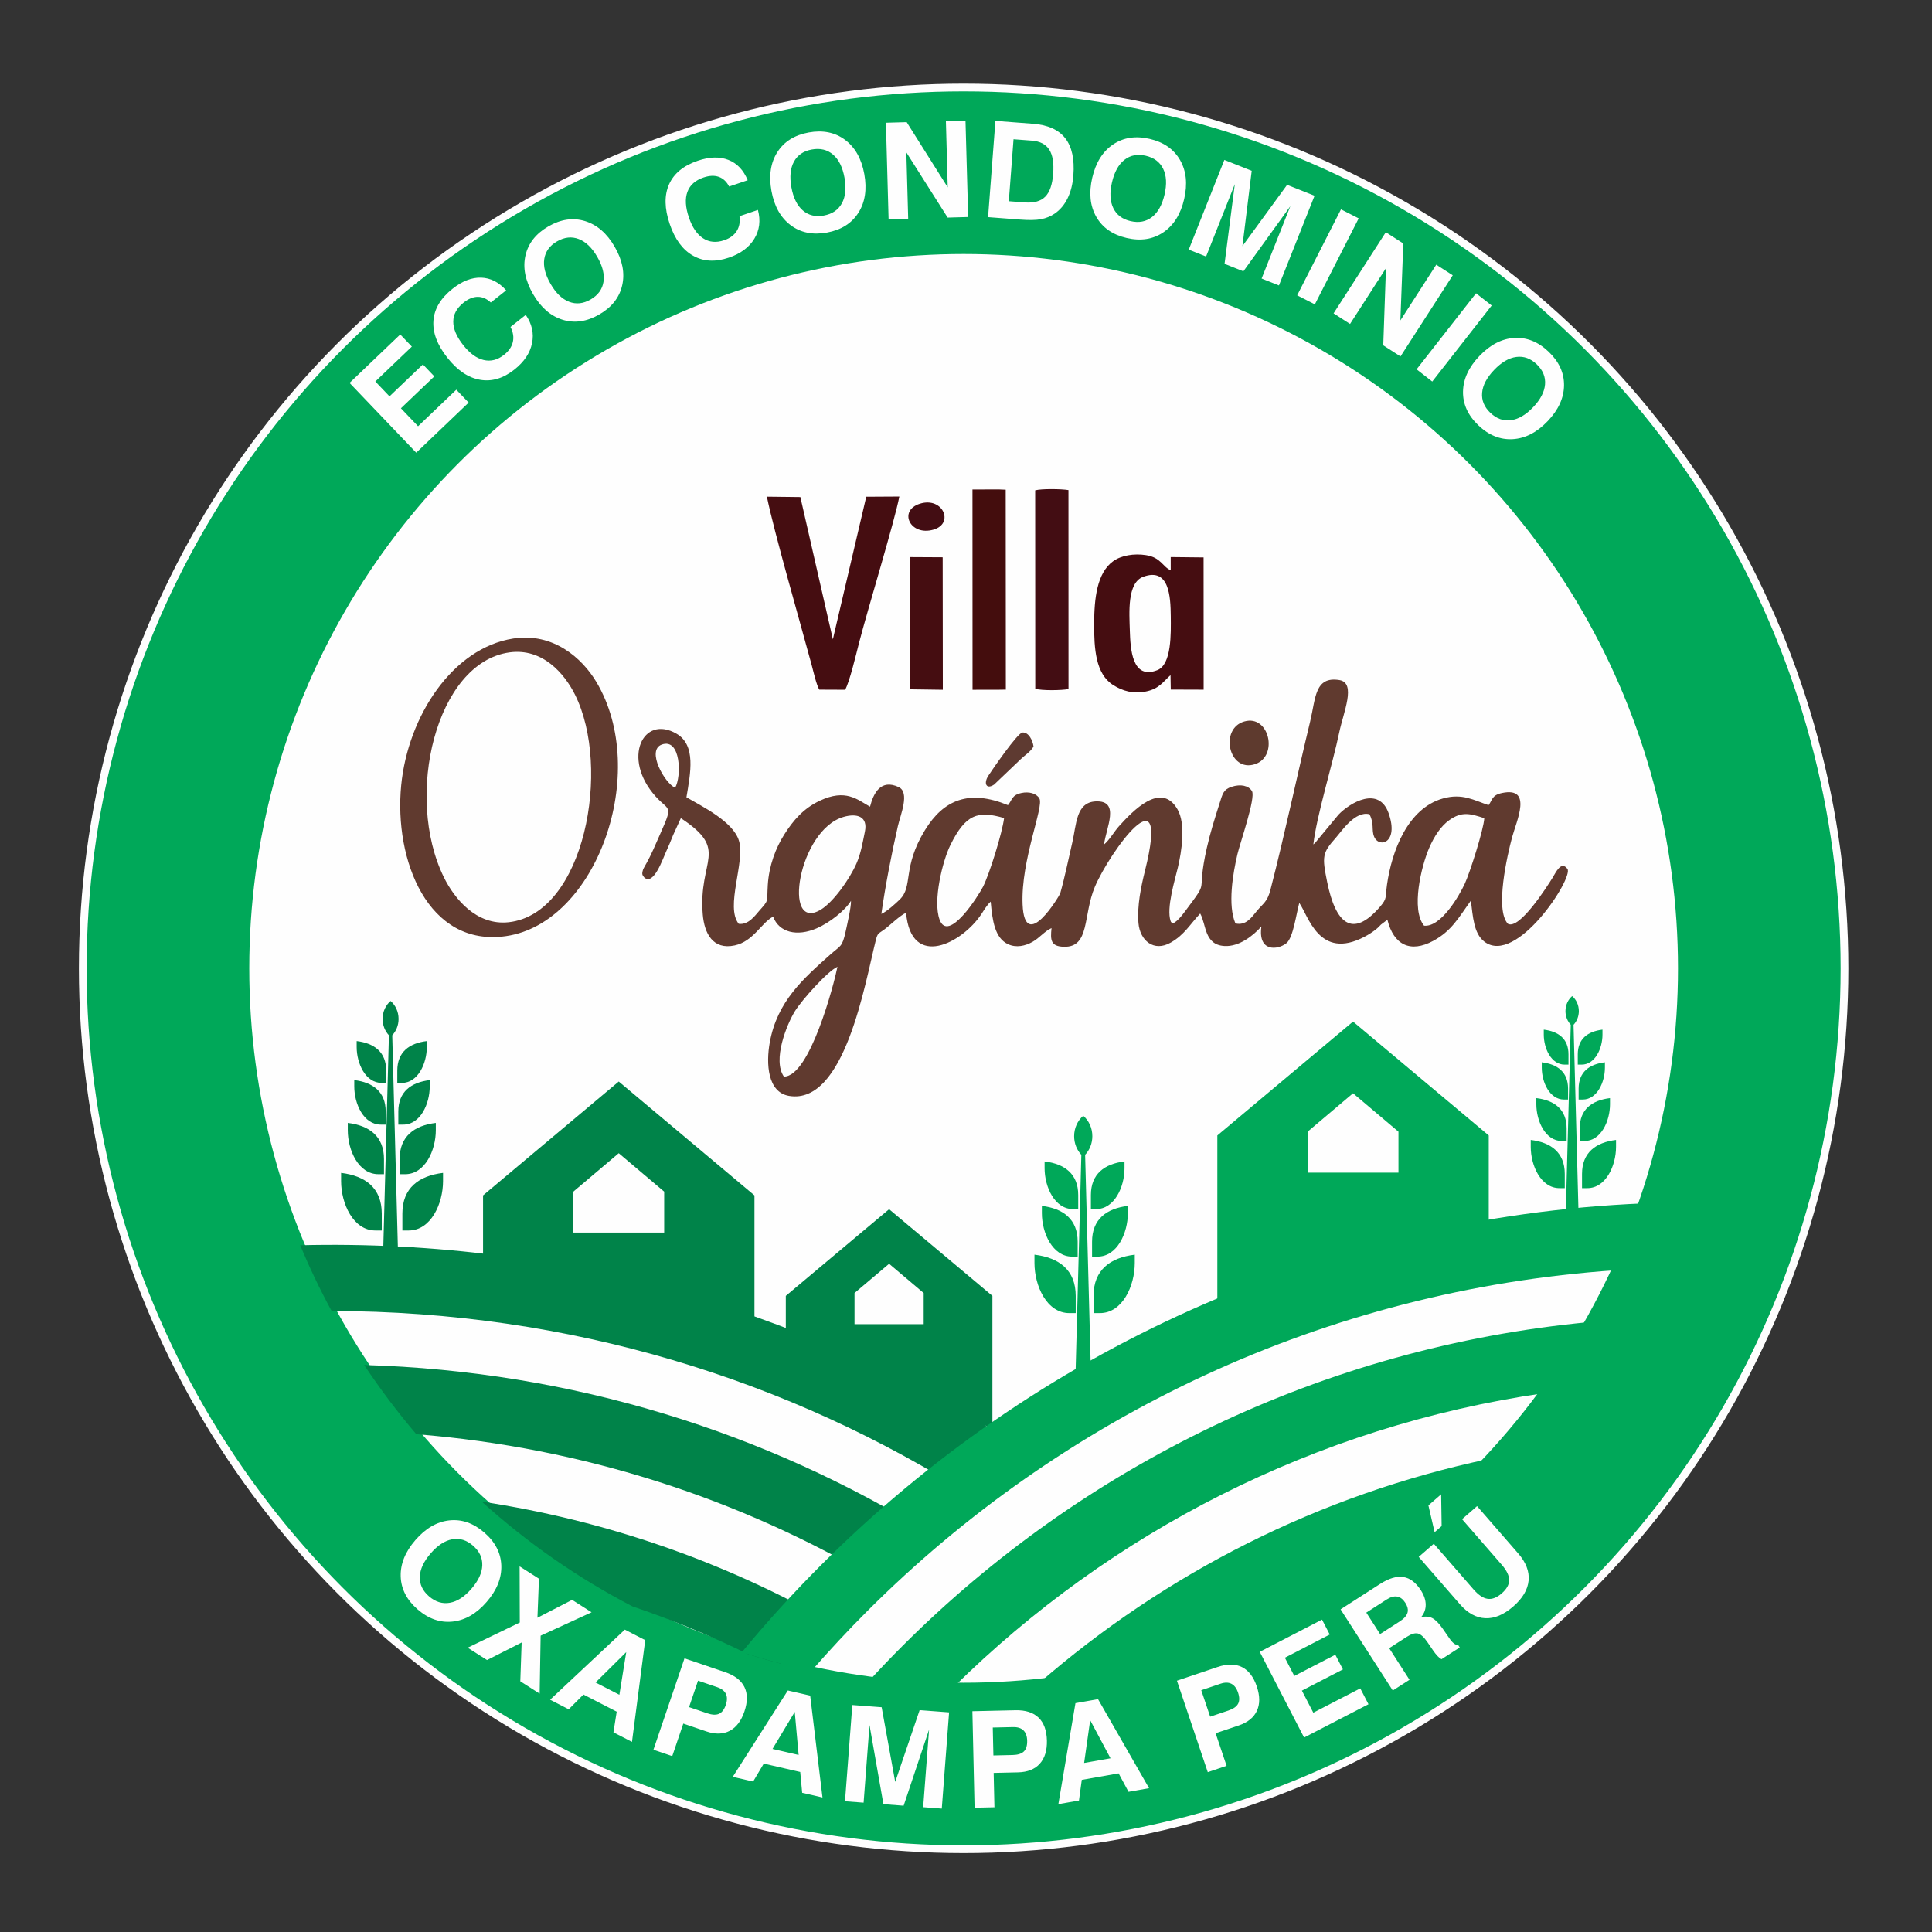
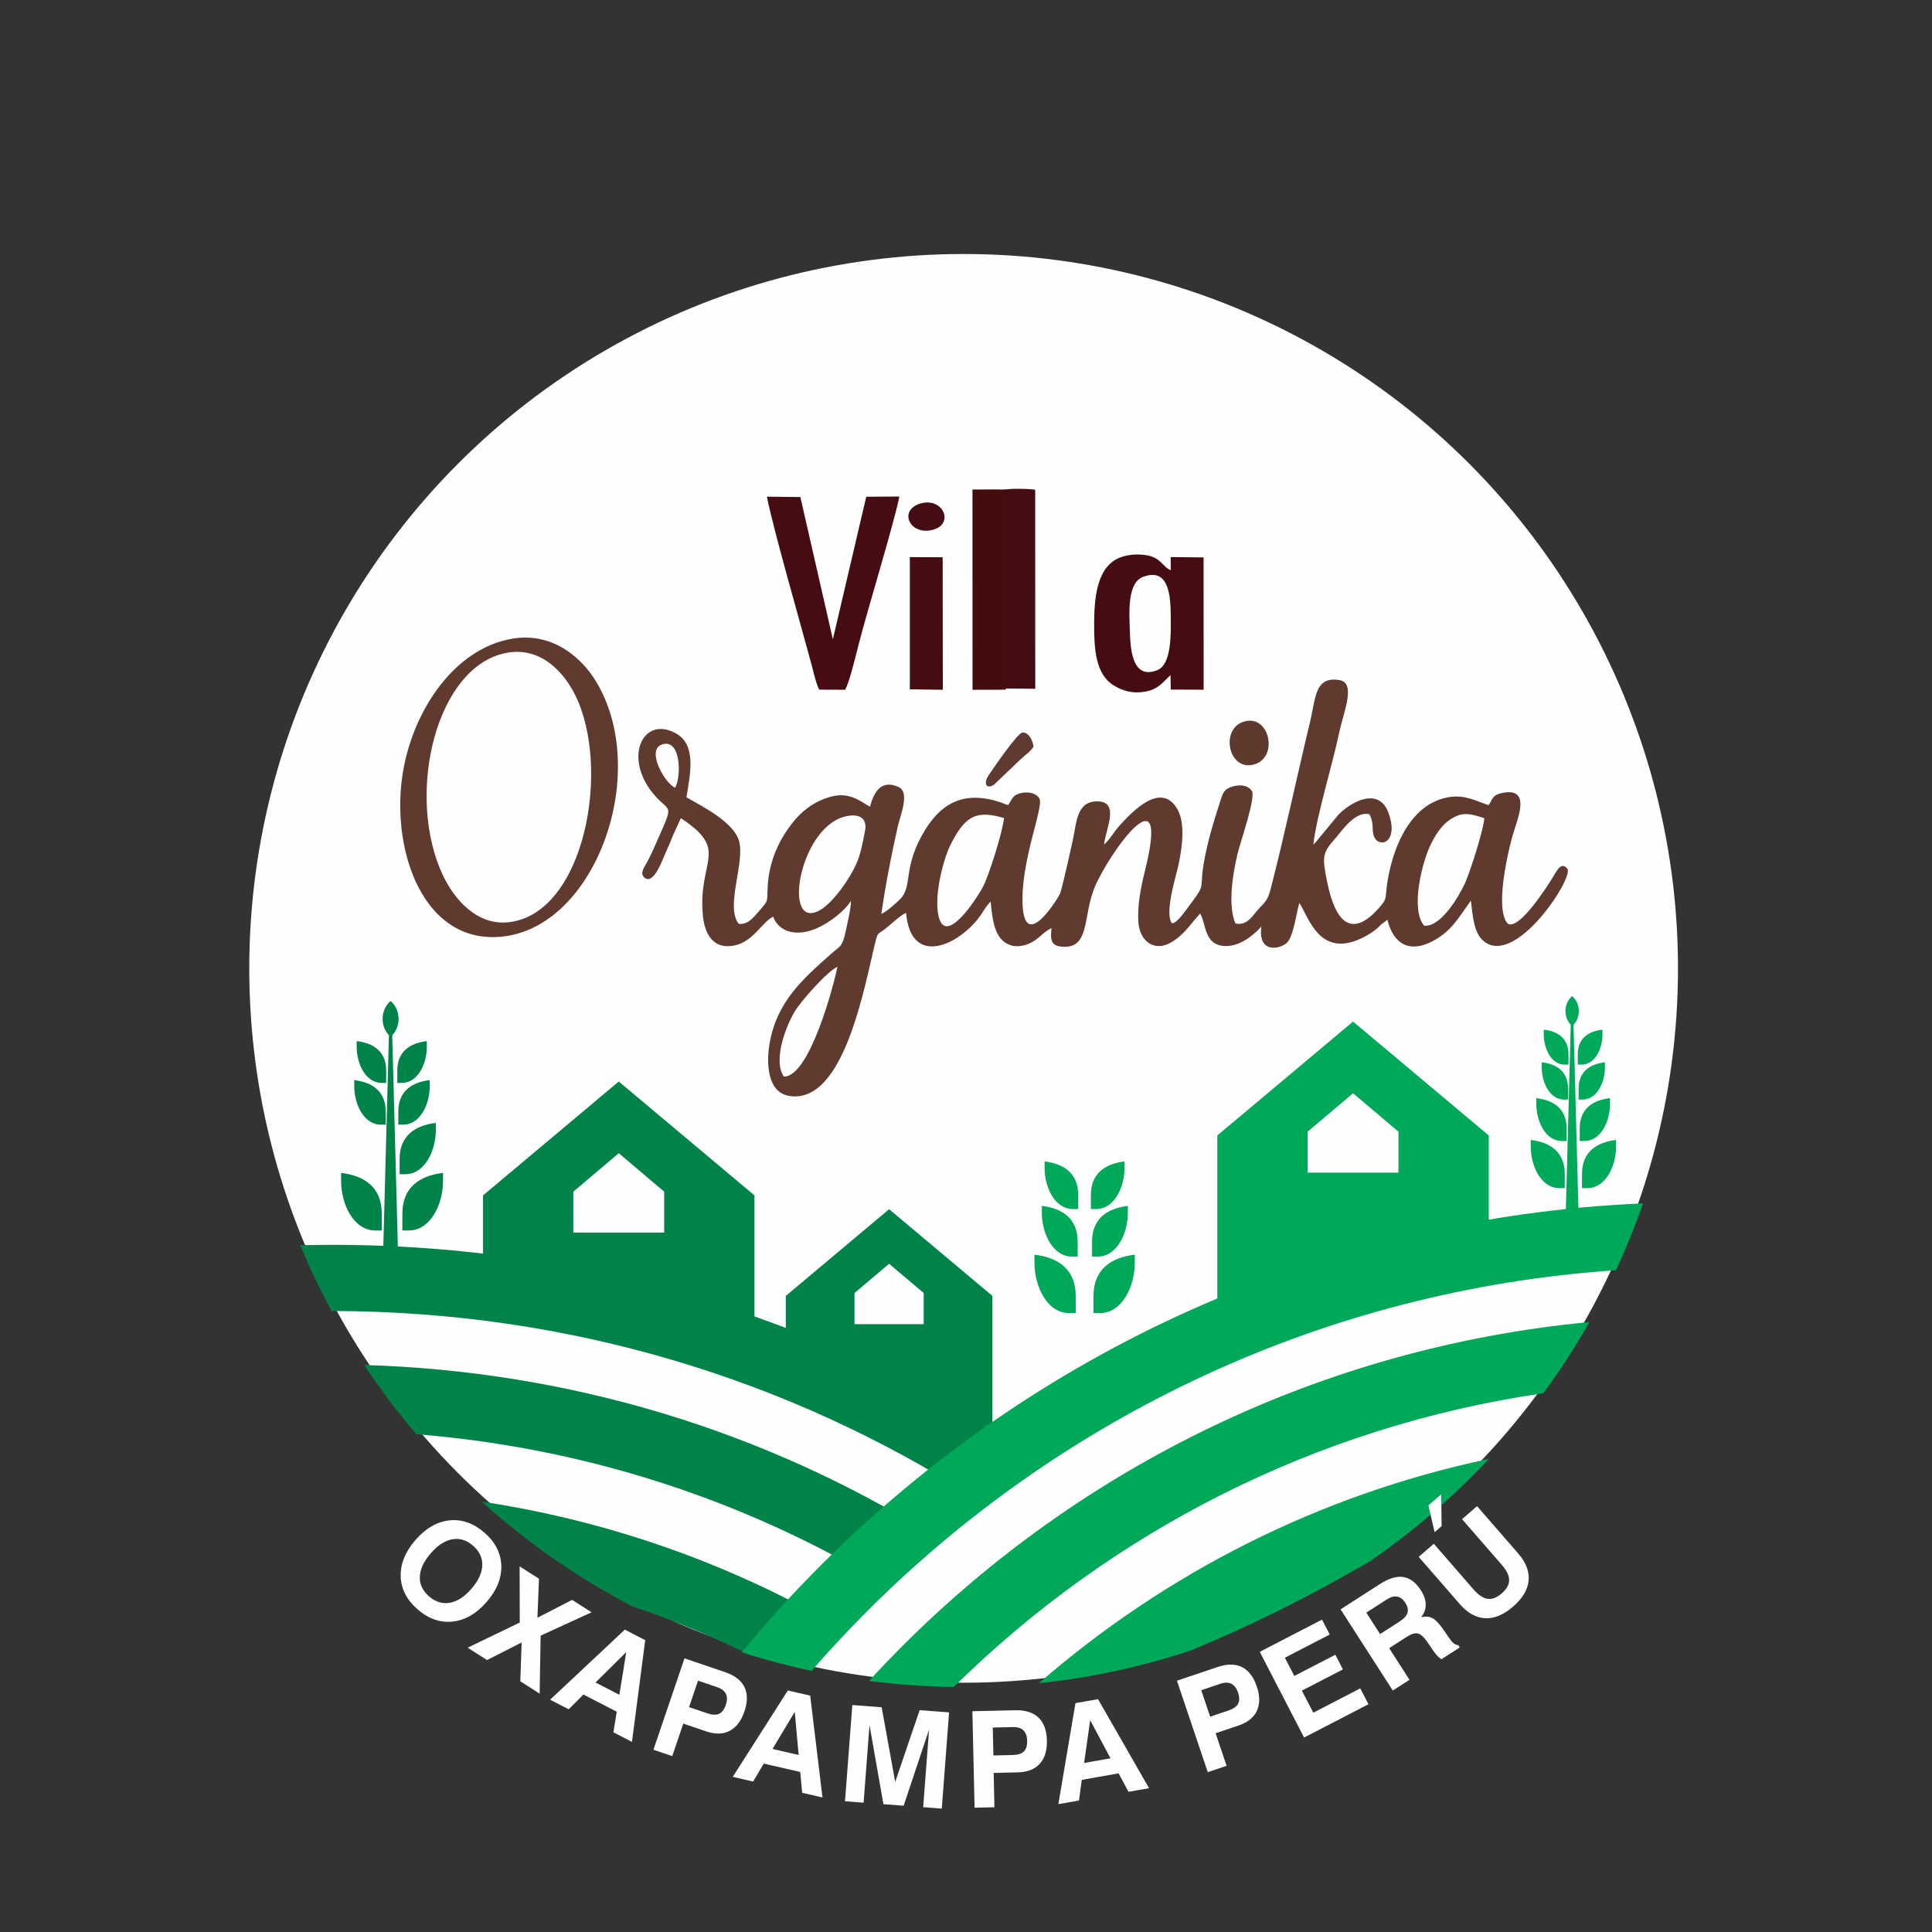
<svg xmlns="http://www.w3.org/2000/svg" xml:space="preserve" width="100%" height="100%" fill-rule="evenodd" clip-rule="evenodd" viewBox="0 0 500 500">
  <rect x="0" y="0" width="500" height="500" fill="#333333" stroke="none" />
  <g id="Capa_x0020_1">
    <g id="_1988325344032">
-       <circle fill="#00A859" fill-rule="nonzero" stroke="#FEFEFE" stroke-width="2" stroke-miterlimit="22.926" cx="249.387" cy="250.613" r="227.963" />
      <circle fill="#FEFEFE" cx="249.387" cy="250.612" r="184.876" />
      <path fill="#603A2F" d="M202.868 278.619c-2.974,-4.264 0.717,-13.463 2.853,-16.919 1.802,-2.917 8.478,-10.393 11.017,-11.501 -0.886,4.406 -7.152,28.509 -13.87,28.42zm15.477 -67.21c3.454,-0.984 6.301,-0.112 5.493,3.8 -0.611,2.963 -1.04,5.659 -2.174,8.24 -1.881,4.285 -6.092,10.061 -9.212,11.952 -10.103,6.124 -5.857,-20.642 5.893,-23.992zm41.511 0.302c-0.454,3.798 -3.787,14.492 -5.44,17.754 -1.15,2.27 -8.987,14.718 -11.249,8.545 -1.8,-4.915 0.795,-15.246 2.768,-19.264 3.977,-8.095 7.166,-8.996 13.921,-7.035zm108.689 27.855c-3.443,-4.201 -0.7,-15.434 1.321,-20.114 1.334,-3.089 3.057,-5.644 5.135,-7.144 3.29,-2.374 5.429,-1.769 9.131,-0.56 -0.175,3.017 -3.742,14.114 -5.029,16.911 -1.502,3.266 -6.208,11.355 -10.558,10.907zm-193.829 -35.693c-2.717,-1.198 -7.486,-9.693 -3.471,-11.172 4.988,-1.836 5.165,8.325 3.471,11.172zm145.008 35.102c-2.027,-4.719 -0.678,-12.827 0.528,-17.926 0.708,-2.993 4.751,-14.544 3.76,-16.297 -0.865,-1.446 -2.945,-1.891 -5.269,-1.128 -2.157,0.708 -2.338,1.828 -3.11,4.25 -1.236,3.883 -2.391,7.495 -3.303,11.538 -2.908,12.894 1.02,7.516 -5.572,16.352 -0.578,0.776 -2.551,3.428 -3.492,3.139 -0.067,-0.08 -0.144,-0.317 -0.165,-0.265 -0.02,0.053 -0.124,-0.201 -0.15,-0.274 -1.15,-3.361 1.144,-10.728 1.871,-13.824 0.978,-4.163 2.12,-11.255 -0.089,-15.085 -4.243,-7.357 -11.593,0.459 -15.12,4.345 -1.246,1.373 -2.417,3.522 -3.89,4.759 0.5,-4.259 4.335,-11.499 -2.207,-11.154 -5.082,0.267 -4.926,6.013 -6.006,10.627 -1.01,4.309 -1.93,8.951 -3.137,13.197 -0.131,0.463 -9.193,15.723 -9.728,2.839 -0.479,-11.523 5.599,-25.301 4.34,-27.441 -0.781,-1.328 -2.73,-1.814 -4.628,-1.405 -2.58,0.555 -2.35,1.785 -3.502,3.147 -10.054,-4.122 -16.647,-1.41 -21.465,6.451 -5.961,9.724 -3.009,14.526 -6.53,17.971 -1.047,1.024 -3.32,3.108 -4.765,3.732 0.969,-6.953 2.694,-15.855 4.284,-22.771 0.668,-2.905 3.156,-8.689 0.18,-10.066 -4.605,-2.132 -6.494,1.537 -7.397,5.085 -3.286,-1.827 -6.26,-4.717 -13.011,-1.539 -4.227,1.989 -6.853,5.08 -9.154,8.688 -2.243,3.516 -3.984,8.115 -4.295,13.121 -0.288,4.628 0.379,3.73 -2.238,6.703 -1.057,1.201 -2.746,3.661 -5.278,3.341 -3.58,-4.398 1.747,-16.063 0.04,-21.553 -1.533,-4.932 -9.512,-8.831 -13.576,-11.196 1.047,-6.29 2.542,-13.482 -2.564,-16.45 -8.691,-5.051 -14.208,6.414 -5.444,16.197 4.074,4.547 4.923,1.279 -0.571,13.779 -0.548,1.247 -1.166,2.436 -1.737,3.483 -0.143,0.263 -0.817,1.414 -0.902,1.682 -0.393,1.249 -0.219,1.425 0.352,2.111 2.421,2.026 4.736,-4.864 5.551,-6.62 0.757,-1.629 1.233,-2.825 1.881,-4.435l1.985 -4.344c12.728,8.383 4.475,10.576 5.672,24.911 0.408,4.891 2.604,9.239 8.268,8.023 4.833,-1.038 6.877,-5.824 9.935,-7.449 1.56,4.129 6.194,5.224 11.3,3.017 3.336,-1.442 7.329,-4.595 8.858,-7.111 0.06,1.654 -0.965,6.005 -1.373,7.9 -0.895,4.161 -1.367,3.678 -3.827,5.87 -7.209,6.423 -13.88,12.239 -15.809,22.828 -1.003,5.506 -0.607,12.949 4.975,13.885 14.421,2.419 19.658,-29.186 22.467,-40.329 0.478,-1.9 0.698,-1.632 2.127,-2.686 1.677,-1.237 4.004,-3.601 5.697,-4.375 1.293,14.793 14.57,7.858 19.534,0.281 0.689,-1.053 1.461,-2.372 2.364,-3.166 0.427,4.897 1.067,9.458 4.522,11.034 2.107,0.96 4.412,0.448 6.305,-0.62 1.819,-1.026 3.12,-2.769 4.918,-3.566 -0.318,3.045 -0.261,4.746 3.192,4.837 6.814,0.18 4.886,-8.129 8.042,-15.564 3.765,-8.869 19.627,-30.932 12.956,-4.134 -1.005,4.04 -2.074,9.087 -1.692,13.57 0.383,4.49 3.954,7.583 8.393,5.021 3.535,-2.039 4.842,-4.582 7.583,-7.499 1.613,2.848 1,8.128 6.319,8.411 3.711,0.197 7.29,-2.562 9.526,-5.058 -0.943,6.694 4.229,6.104 6.463,4.337 1.761,-1.392 2.547,-7.577 3.335,-10.429 2.333,3.223 5.109,14.966 16.896,8.746 1.043,-0.55 2.023,-1.171 2.927,-1.892 0.699,-0.557 0.584,-0.536 1.32,-1.249l1.661 -1.253c1.632,6.558 5.967,8.644 11.854,5.467 4.773,-2.576 6.544,-5.956 9.746,-10.419 0.538,4.095 0.713,8.487 3.485,10.615 8.296,6.369 23.144,-16.588 21.513,-18.815 -1.623,-2.213 -2.974,0.855 -3.877,2.316 -1.32,2.135 -8.563,13.554 -11.543,11.878 -3.403,-3.647 -0.13,-17.812 1.077,-22.326 1.141,-4.268 5.416,-13.183 -2.566,-11.525 -2.702,0.562 -2.482,1.804 -3.507,3.149 -3.827,-1.265 -6.781,-3.152 -11.83,-1.721 -9.151,2.595 -13.23,13.7 -14.449,22.271 -0.472,3.314 0.102,3.516 -1.759,5.689 -7.326,8.552 -11.6,4.118 -13.725,-6.316 -1.366,-6.71 -1.262,-7.544 2.242,-11.489 1.464,-1.647 4.971,-7.027 8.697,-6.073 1.316,2.488 0.464,3.996 1.207,5.795 1.259,3.046 6.454,1.663 3.769,-6.025 -2.509,-7.187 -9.984,-2.811 -12.98,0.322l-5.55 6.695c-0.556,0.693 -0.316,0.464 -0.966,1.018 0.818,-7.359 5.014,-20.856 6.715,-29.061 1.057,-5.094 4.467,-12.755 0.025,-13.477 -6.419,-1.044 -6.122,4.721 -7.564,10.7 -3.539,14.679 -6.545,29.117 -10.293,43.621 -0.8,3.096 -1.813,3.41 -3.491,5.418 -1.272,1.522 -2.769,3.91 -5.561,3.238z" />
      <path fill="#603A2F" d="M131.844 168.839c8.606,-1.188 14.27,5.548 16.96,10.928 9.474,18.948 2.499,56.723 -17.139,58.904 -8.473,0.941 -14.164,-6.29 -16.782,-11.618 -10.338,-21.028 -2.018,-55.592 16.961,-58.214zm0.997 -3.59c-15.714,2.439 -27.261,20.102 -29.01,37.978 -1.896,19.378 6.95,41.992 27.178,39.03 23.463,-3.436 37.289,-42.441 23.318,-65.785 -3.684,-6.155 -11.153,-12.826 -21.486,-11.223z" />
      <path fill="#450D11" d="M212.032 178.48l6.683 0.03c1.15,-1.974 2.854,-9.211 3.601,-12.12 2.216,-8.621 9.238,-31.578 10.433,-37.886l-8.562 0.05 -8.642 36.899 -8.41 -36.815 -8.665 -0.101c1.937,9.428 8.404,31.771 11.594,43.581 0.388,1.435 1.234,5.197 1.968,6.362z" />
      <path fill="#450D11" d="M295.867 149.271c6.755,-2.488 7.076,5.19 7.125,10.174 0.045,4.475 0.256,12.52 -3.482,13.993 -6.552,2.58 -6.97,-5.497 -7.111,-10.273 -0.135,-4.548 -0.742,-12.343 3.468,-13.894zm7.061 25.459l0.065 3.731 8.508 0.03 -0.015 -34.231 -8.507 -0.094 0.005 3.42c-2.138,-0.905 -2.501,-3.319 -6.42,-3.922 -3.084,-0.475 -6.396,0.059 -8.501,1.59 -4.186,3.043 -4.87,9.658 -4.899,16.048 -0.03,6.556 0.355,13.122 4.939,15.999 2.462,1.545 5.137,2.306 8.413,1.666 3.459,-0.676 4.484,-2.526 6.412,-4.237z" />
-       <path fill="#430D13" d="M267.924 178.251c1.616,0.512 6.845,0.435 8.603,0.081l-0.013 -51.497c-1.785,-0.308 -6.916,-0.386 -8.611,0.063l0.021 51.353z" />
+       <path fill="#430D13" d="M267.924 178.251l-0.013 -51.497c-1.785,-0.308 -6.916,-0.386 -8.611,0.063l0.021 51.353z" />
      <polygon fill="#440D0D" points="251.692,178.521 253.987,178.502 258.072,178.509 260.309,178.474 260.276,126.739 258.443,126.662 253.988,126.676 251.674,126.686 " />
      <polygon fill="#450D11" points="235.465,146.821 235.466,175.411 235.463,178.392 244.001,178.515 243.963,144.221 235.464,144.176 " />
      <path fill="#5E3A2E" d="M322.028 186.716c-6.525,1.862 -4.02,13.329 2.801,11.043 6.082,-2.04 3.675,-12.892 -2.801,-11.043z" />
      <path fill="#5E3A31" d="M267.48 193.211c-0.234,-1.672 -1.298,-3.773 -2.88,-3.635 -1.298,0.114 -7.997,9.902 -8.832,11.204 -1.269,1.975 -0.511,3.638 1.51,2.268l6.864 -6.552c1.186,-1.148 2.488,-1.869 3.338,-3.285z" />
      <path fill="#430D13" d="M238.06 130.362c-5.706,1.812 -2.471,8.484 3.56,6.694 5.427,-1.61 2.357,-8.574 -3.56,-6.694z" />
      <path fill="#008349" d="M101.083 259.054c1.259,1.079 2.067,2.757 2.067,4.64 0,1.659 -0.627,3.158 -1.637,4.23l1.566 59.012 -3.992 0 1.566 -59.012c-1.01,-1.072 -1.637,-2.571 -1.637,-4.23 0,-1.883 0.809,-3.561 2.067,-4.64z" />
      <path fill="#008349" d="M110.46 269.43l0 1.547c0,4.222 -2.27,9.274 -6.45,9.274l-1.188 0 0 -3.183c0,-4.801 3.081,-7.086 7.638,-7.638z" />
      <path fill="#008349" d="M92.307 269.43l0 1.547c0,4.222 2.271,9.274 6.45,9.274l1.188 0 0 -3.183c0,-4.801 -3.08,-7.086 -7.638,-7.638z" />
      <path fill="#008349" d="M91.686 279.53l0 1.647c0,4.494 2.417,9.872 6.866,9.872l1.265 0 0 -3.388c0,-5.111 -3.279,-7.543 -8.131,-8.131z" />
      <path fill="#008349" d="M111.216 279.53l0 1.647c0,4.494 -2.417,9.872 -6.866,9.872l-1.264 0 0 -3.388c0,-5.111 3.279,-7.543 8.13,-8.131z" />
-       <path fill="#008349" d="M90.007 290.607l0 1.897c0,5.178 2.784,11.375 7.91,11.375l1.458 0 0 -3.904c0,-5.889 -3.779,-8.691 -9.368,-9.368z" />
      <path fill="#008349" d="M112.789 290.607l0 1.897c0,5.178 -2.785,11.375 -7.911,11.375l-1.457 0 0 -3.904c0,-5.889 3.779,-8.691 9.368,-9.368z" />
      <path fill="#008349" d="M114.657 303.543l0 2.131c0,5.815 -3.128,12.774 -8.885,12.774l-1.636 0 0 -4.384c0,-6.613 4.243,-9.761 10.521,-10.521z" />
      <path fill="#008349" d="M88.279 303.543l0 2.131c0,5.815 3.128,12.774 8.885,12.774l1.636 0 0 -4.384c0,-6.613 -4.243,-9.761 -10.521,-10.521z" />
      <path fill="#008349" d="M148.375 308.395l11.757 -9.945 11.758 9.945 0 10.592 -23.515 0 0 -10.592zm-23.363 0.972l35.12 -29.47 35.12 29.47 0 44.74 -70.24 -22.369 0 -22.371z" />
      <path fill="#008349" d="M203.367 335.374l26.733 -22.432 26.732 22.432 0 34.055 -53.465 -13.8 0 -20.255zm17.783 -0.74l8.95 -7.57 8.949 7.57 0 8.062 -17.899 0 0 -8.062z" />
      <path fill="#008349" d="M201.92 430.507c-2.769,-0.729 -5.514,-1.514 -8.231,-2.366 -9.662,-4.77 -19.691,-8.923 -30.033,-12.415 -14.159,-7.369 -27.257,-16.499 -38.99,-27.109 32.348,4.892 62.707,15.592 89.977,31.034l-12.723 10.856zm-94.183 -59.337c-4.843,-5.686 -9.347,-11.668 -13.49,-17.911 53.915,1.589 104.06,17.389 146.804,43.862l-13.884 11.845c-35.405,-20.982 -75.959,-34.306 -119.43,-37.796zm-21.909 -31.881c-2.994,-5.51 -5.71,-11.192 -8.145,-17.021 69.888,-1.727 134.731,18.169 188.279,53.598l-13.751 11.733c-47.885,-30.604 -104.947,-48.269 -166.383,-48.31z" />
-       <path fill="#00A859" fill-rule="nonzero" d="M280.34 288.757c1.433,1.23 2.355,3.141 2.355,5.287 0,1.891 -0.715,3.599 -1.866,4.82l1.784 67.233 -4.547 0 1.784 -67.234c-1.151,-1.221 -1.866,-2.928 -1.866,-4.819 0,-2.146 0.922,-4.057 2.356,-5.287z" />
      <path fill="#00A859" fill-rule="nonzero" d="M291.023 300.579l0 1.763c0,4.81 -2.587,10.566 -7.348,10.566l-1.354 0 0 -3.626c0,-5.47 3.51,-8.074 8.702,-8.703z" />
      <path fill="#00A859" fill-rule="nonzero" d="M270.341 300.579l0 1.763c0,4.81 2.587,10.566 7.349,10.566l1.353 0 0 -3.626c0,-5.47 -3.51,-8.074 -8.702,-8.703z" />
      <path fill="#00A859" fill-rule="nonzero" d="M269.634 312.087l0 1.875c0,5.121 2.753,11.248 7.822,11.248l1.441 0 0 -3.86c0,-5.823 -3.736,-8.594 -9.263,-9.263z" />
      <path fill="#00A859" fill-rule="nonzero" d="M291.885 312.087l0 1.875c0,5.121 -2.754,11.248 -7.823,11.248l-1.441 0 0 -3.86c0,-5.823 3.736,-8.594 9.264,-9.263z" />
      <path fill="#00A859" fill-rule="nonzero" d="M267.72 324.707l0 2.161c0,5.9 3.173,12.96 9.013,12.96l1.66 0 0 -4.448c0,-6.709 -4.305,-9.902 -10.673,-10.673z" />
      <path fill="#00A859" fill-rule="nonzero" d="M293.677 324.707l0 2.161c0,5.9 -3.173,12.96 -9.014,12.96l-1.66 0 0 -4.448c0,-6.709 4.305,-9.902 10.674,-10.673z" />
      <path fill="#00A859" d="M406.871 257.785c1.053,0.903 1.73,2.307 1.73,3.883 0,1.389 -0.525,2.643 -1.37,3.54l1.31 49.383 -3.34 0 1.31 -49.383c-0.845,-0.897 -1.37,-2.151 -1.37,-3.54 0,-1.576 0.677,-2.98 1.73,-3.883z" />
      <path fill="#00A859" d="M414.718 266.468l0 1.295c0,3.533 -1.9,7.761 -5.397,7.761l-0.995 0 0 -2.664c0,-4.018 2.579,-5.93 6.392,-6.392z" />
      <path fill="#00A859" d="M399.527 266.468l0 1.295c0,3.533 1.9,7.761 5.398,7.761l0.994 0 0 -2.664c0,-4.018 -2.578,-5.93 -6.392,-6.392z" />
      <path fill="#00A859" d="M399.008 274.921l0 1.377c0,3.761 2.022,8.262 5.745,8.262l1.059 0 0 -2.835c0,-4.277 -2.745,-6.313 -6.804,-6.804z" />
      <path fill="#00A859" d="M415.351 274.921l0 1.377c0,3.761 -2.023,8.262 -5.746,8.262l-1.058 0 0 -2.835c0,-4.277 2.744,-6.313 6.804,-6.804z" />
      <path fill="#00A859" d="M397.602 284.19l0 1.588c0,4.333 2.33,9.518 6.62,9.518l1.22 0 0 -3.266c0,-4.928 -3.162,-7.274 -7.84,-7.84z" />
      <path fill="#00A859" d="M416.667 284.19l0 1.588c0,4.333 -2.33,9.518 -6.62,9.518l-1.219 0 0 -3.266c0,-4.928 3.162,-7.274 7.839,-7.84z" />
      <path fill="#00A859" d="M418.23 295.016l0 1.782c0,4.867 -2.617,10.691 -7.435,10.691l-1.369 0 0 -3.669c0,-5.534 3.551,-8.168 8.804,-8.804z" />
      <path fill="#00A859" d="M396.156 295.016l0 1.782c0,4.867 2.618,10.691 7.435,10.691l1.37 0 0 -3.669c0,-5.534 -3.551,-8.168 -8.805,-8.804z" />
      <path fill="#00A859" d="M315.045 293.853l35.12 -29.47 35.12 29.47 0 31.374 -70.24 13.366 0 -44.74zm23.362 -0.972l11.758 -9.945 11.757 9.945 0 10.592 -23.515 0 0 -10.592z" />
      <path fill="#00A859" fill-rule="nonzero" d="M268.864 435.616c32.673,-28.414 72.519,-48.79 116.464,-58.049 -9.211,9.856 -19.477,18.71 -30.623,26.381 -16.289,9.566 -31.832,17.123 -46.397,23.146 -12.6,4.206 -25.803,7.101 -39.444,8.522zm-22.044 0.979c-7.42,-0.101 -14.738,-0.628 -21.925,-1.573 2.822,-3.076 5.707,-6.094 8.658,-9.045 46.47,-46.47 108.6,-77.275 177.795,-83.829 -3.619,6.386 -7.605,12.538 -11.927,18.426 -59.082,8.578 -112.052,36.019 -152.601,76.021zm-36.812 -4.158c-6.123,-1.321 -12.135,-2.941 -18.019,-4.848 6.495,-7.862 13.358,-15.409 20.563,-22.614 54.931,-54.932 129.717,-90.004 212.668,-93.541 -2.043,5.904 -4.376,11.672 -6.978,17.291 -75.501,5.126 -143.426,37.855 -193.755,88.185 -5.004,5.005 -9.833,10.184 -14.479,15.527z" />
-       <path fill="#FEFEFE" fill-rule="nonzero" d="M107.722 117.156l-17.255 -18.057 13.119 -12.536 3 3.139 -9.451 9.031 3.671 3.842 8.644 -8.26 2.953 3.091 -8.644 8.259 4.439 4.647 9.896 -9.456 3.192 3.34 -13.564 12.96zm28.342 -35.66c1.611,2.344 2.153,4.794 1.622,7.346 -0.524,2.548 -2.05,4.818 -4.567,6.807 -2.902,2.295 -5.868,3.171 -8.908,2.631 -3.042,-0.533 -5.854,-2.435 -8.436,-5.701 -2.639,-3.338 -3.834,-6.54 -3.6,-9.614 0.236,-3.07 1.893,-5.821 4.972,-8.255 2.497,-1.974 4.954,-2.929 7.369,-2.852 2.42,0.072 4.575,1.165 6.479,3.284l-3.978 3.145c-1.044,-0.974 -2.167,-1.46 -3.357,-1.463 -1.196,0 -2.42,0.495 -3.669,1.483 -1.772,1.4 -2.668,3.039 -2.685,4.912 -0.017,1.874 0.845,3.908 2.584,6.107 1.681,2.125 3.444,3.41 5.276,3.843 1.837,0.439 3.6,-0.011 5.295,-1.351 1.221,-0.966 1.977,-2.073 2.262,-3.31 0.289,-1.239 0.081,-2.536 -0.61,-3.888l3.951 -3.124zm6.42 -8.027c1.376,2.381 2.967,3.921 4.788,4.628 1.82,0.708 3.678,0.509 5.573,-0.587 1.92,-1.11 3.029,-2.625 3.334,-4.562 0.305,-1.935 -0.229,-4.087 -1.606,-6.468 -1.376,-2.381 -2.974,-3.918 -4.804,-4.62 -1.829,-0.701 -3.698,-0.497 -5.618,0.613 -1.894,1.096 -2.994,2.608 -3.292,4.532 -0.301,1.92 0.243,4.074 1.625,6.464zm-4.542 2.625c-2.019,-3.493 -2.673,-6.821 -1.954,-9.972 0.72,-3.15 2.692,-5.662 5.92,-7.528 3.228,-1.866 6.399,-2.328 9.497,-1.378 3.106,0.954 5.663,3.168 7.679,6.656 2.014,3.484 2.659,6.809 1.936,9.976 -0.722,3.16 -2.704,5.676 -5.933,7.542 -3.228,1.867 -6.388,2.323 -9.48,1.369 -3.096,-0.959 -5.651,-3.18 -7.665,-6.665zm58.207 -21.765c0.731,2.749 0.42,5.238 -0.934,7.465 -1.348,2.224 -3.547,3.851 -6.585,4.882 -3.502,1.189 -6.593,1.021 -9.275,-0.507 -2.688,-1.522 -4.698,-4.256 -6.037,-8.198 -1.368,-4.031 -1.421,-7.448 -0.169,-10.264 1.252,-2.815 3.733,-4.85 7.451,-6.112 3.014,-1.023 5.649,-1.099 7.899,-0.218 2.255,0.88 3.919,2.632 5.004,5.266l-4.804 1.63c-0.656,-1.268 -1.551,-2.102 -2.672,-2.504 -1.126,-0.401 -2.446,-0.345 -3.953,0.167 -2.139,0.727 -3.532,1.97 -4.177,3.729 -0.643,1.76 -0.513,3.965 0.389,6.619 0.87,2.566 2.101,4.368 3.682,5.391 1.584,1.027 3.395,1.195 5.441,0.5 1.475,-0.5 2.558,-1.29 3.241,-2.359 0.687,-1.072 0.927,-2.363 0.729,-3.867l4.77 -1.62zm8.663 -5.856c0.491,2.706 1.468,4.694 2.942,5.974 1.472,1.282 3.289,1.723 5.443,1.333 2.181,-0.395 3.739,-1.448 4.681,-3.167 0.942,-1.717 1.166,-3.923 0.675,-6.63 -0.49,-2.706 -1.473,-4.693 -2.958,-5.972 -1.485,-1.278 -3.312,-1.718 -5.494,-1.323 -2.155,0.391 -3.7,1.442 -4.631,3.152 -0.933,1.704 -1.149,3.915 -0.658,6.633zm-5.162 0.934c-0.718,-3.97 -0.208,-7.322 1.534,-10.045 1.743,-2.722 4.448,-4.418 8.117,-5.083 3.67,-0.664 6.809,-0.027 9.404,1.915 2.6,1.948 4.257,4.895 4.975,8.861 0.718,3.96 0.201,7.306 -1.551,10.043 -1.749,2.729 -4.465,4.427 -8.134,5.092 -3.67,0.663 -6.797,0.025 -9.386,-1.919 -2.588,-1.95 -4.241,-4.904 -4.959,-8.864zm30.316 7.324l-0.694 -24.966 5.379 -0.15 10.62 16.872 -0.476 -17.154 5.071 -0.14 0.693 24.967 -5.308 0.148 -10.691 -16.871 0.476 17.154 -5.07 0.14zm31.111 -4.659l4.112 0.313c2.378,0.181 4.152,-0.31 5.309,-1.476 1.164,-1.165 1.848,-3.147 2.061,-5.94 0.213,-2.789 -0.129,-4.87 -1.022,-6.256 -0.893,-1.386 -2.39,-2.157 -4.503,-2.318l-4.734 -0.36 -1.223 16.037zm-5.365 4.12l1.898 -24.904 9.757 0.743c3.827,0.292 6.6,1.543 8.32,3.746 1.719,2.204 2.421,5.404 2.102,9.595 -0.174,2.282 -0.673,4.258 -1.498,5.943 -0.825,1.685 -1.941,3.006 -3.338,3.961 -1.055,0.716 -2.228,1.195 -3.519,1.445 -1.285,0.245 -3.07,0.283 -5.35,0.109l-8.372 -0.638zm32.065 -8.998c-0.621,2.679 -0.511,4.891 0.336,6.65 0.847,1.76 2.339,2.884 4.471,3.378 2.16,0.501 4.007,0.151 5.553,-1.055 1.544,-1.205 2.623,-3.142 3.244,-5.821 0.621,-2.679 0.504,-4.893 -0.353,-6.655 -0.858,-1.761 -2.362,-2.889 -4.522,-3.39 -2.132,-0.494 -3.968,-0.14 -5.5,1.061 -1.532,1.197 -2.605,3.142 -3.229,5.832zm-5.11 -1.185c0.911,-3.931 2.706,-6.808 5.384,-8.618 2.678,-1.81 5.834,-2.297 9.466,-1.455 3.633,0.842 6.263,2.671 7.877,5.48 1.617,2.818 1.972,6.181 1.063,10.106 -0.909,3.921 -2.708,6.79 -5.4,8.609 -2.686,1.815 -5.852,2.298 -9.484,1.456 -3.633,-0.841 -6.253,-2.666 -7.86,-5.475 -1.606,-2.815 -1.954,-6.183 -1.046,-10.103zm24.979 18.591l9.217 -23.213 7.078 2.81 -2.404 19.496 11.566 -15.857 7.104 2.819 -9.217 23.215 -4.487 -1.782 7.433 -18.721 -12.148 16.85 -4.875 -1.936 2.654 -20.618 -7.433 18.72 -4.488 -1.783zm28.06 11.832l11.339 -22.255 4.582 2.335 -11.34 22.254 -4.581 -2.334zm9.424 4.666l13.519 -21.001 4.523 2.911 -0.755 19.923 9.289 -14.429 4.266 2.745 -13.521 21.001 -4.465 -2.874 0.698 -19.961 -9.29 14.43 -4.264 -2.745zm21.485 14.483l15.382 -19.679 4.05 3.166 -15.381 19.679 -4.051 -3.166zm20.053 0.171c-1.9,1.988 -2.933,3.948 -3.101,5.893 -0.17,1.945 0.541,3.673 2.123,5.185 1.604,1.532 3.37,2.172 5.315,1.923 1.943,-0.249 3.858,-1.365 5.759,-3.354 1.9,-1.988 2.928,-3.952 3.089,-5.905 0.16,-1.953 -0.558,-3.689 -2.162,-5.222 -1.582,-1.511 -3.342,-2.143 -5.272,-1.89 -1.928,0.248 -3.842,1.373 -5.751,3.37zm-3.792 -3.624c2.787,-2.918 5.799,-4.476 9.026,-4.669 3.225,-0.191 6.188,0.998 8.884,3.574 2.696,2.577 4.028,5.49 3.983,8.731 -0.045,3.247 -1.454,6.323 -4.238,9.235 -2.78,2.91 -5.791,4.461 -9.034,4.653 -3.235,0.193 -6.206,-1.006 -8.902,-3.582 -2.696,-2.576 -4.02,-5.482 -3.969,-8.718 0.053,-3.241 1.47,-6.315 4.25,-9.224z" />
      <path fill="#FEFEFE" fill-rule="nonzero" d="M111.458 402.019c-1.8,2.08 -2.734,4.088 -2.807,6.04 -0.074,1.95 0.722,3.641 2.377,5.073 1.677,1.452 3.473,2.004 5.403,1.66 1.928,-0.346 3.786,-1.554 5.586,-3.634 1.8,-2.08 2.73,-4.093 2.795,-6.05 0.063,-1.959 -0.741,-3.658 -2.417,-5.11 -1.655,-1.432 -3.444,-1.975 -5.359,-1.628 -1.914,0.344 -3.771,1.561 -5.578,3.649zm-3.967 -3.432c2.641,-3.052 5.572,-4.758 8.785,-5.109 3.213,-0.35 6.231,0.692 9.05,3.132 2.821,2.44 4.293,5.286 4.409,8.524 0.115,3.246 -1.141,6.386 -3.778,9.433 -2.634,3.044 -5.564,4.741 -8.793,5.093 -3.223,0.351 -6.249,-0.699 -9.069,-3.139 -2.819,-2.441 -4.284,-5.277 -4.394,-8.512 -0.106,-3.239 1.157,-6.379 3.79,-9.422zm13.545 27.838l13.482 -6.519 -0.042 -14.534 5.007 3.196 -0.394 10.107 8.978 -4.628 5.031 3.213 -13.183 6.049 -0.255 15.004 -5.008 -3.197 0.35 -10.038 -8.959 4.542 -5.007 -3.195zm41.036 1.138l-7.945 7.865 6.167 3.176 1.778 -11.041zm-0.365 -5.814l5.275 2.717 -3.427 26.33 -4.797 -2.471 0.846 -5.347 -8.606 -4.433 -3.816 3.817 -4.813 -2.478 19.338 -18.135zm16.617 20.048l4.709 1.601c1.271,0.431 2.289,0.479 3.055,0.133 0.76,-0.346 1.346,-1.114 1.754,-2.315 0.381,-1.124 0.385,-2.069 0.018,-2.843 -0.374,-0.769 -1.119,-1.347 -2.244,-1.73l-4.966 -1.688 -2.326 6.842zm-1.487 4.265l-2.861 8.42 -4.869 -1.655 8.039 -23.648 10.525 3.578c2.484,0.844 4.144,2.129 4.989,3.853 0.84,1.723 0.837,3.832 -0.008,6.321 -0.829,2.44 -2.094,4.107 -3.798,5.002 -1.699,0.896 -3.716,0.949 -6.041,0.16l-5.976 -2.031zm28.843 -3.023l-5.754 9.584 6.76 1.554 -1.006 -11.138zm-1.79 -5.544l5.783 1.329 3.185 26.36 -5.258 -1.209 -0.502 -5.391 -9.434 -2.168 -2.754 4.642 -5.276 -1.212 14.256 -22.351zm14.796 28.667l1.893 -24.905 7.591 0.576 3.508 19.329 6.323 -18.581 7.621 0.579 -1.891 24.904 -4.814 -0.366 1.525 -20.083 -6.583 19.699 -5.231 -0.396 -3.601 -20.474 -1.526 20.084 -4.815 -0.366zm38.403 -11.852l4.973 -0.113c1.341,-0.03 2.313,-0.335 2.914,-0.922 0.595,-0.587 0.881,-1.509 0.852,-2.776 -0.026,-1.187 -0.348,-2.078 -0.959,-2.677 -0.615,-0.594 -1.514,-0.881 -2.7,-0.855l-5.244 0.12 0.164 7.223zm0.067 4.517l0.201 8.891 -5.14 0.116 -0.566 -24.971 11.114 -0.251c2.622,-0.06 4.623,0.577 6.008,1.907 1.38,1.329 2.102,3.311 2.163,5.939 0.057,2.576 -0.558,4.576 -1.851,6.001 -1.288,1.425 -3.165,2.168 -5.619,2.224l-6.31 0.144zm24.98 -13.644l-1.567 11.069 6.831 -1.203 -5.264 -9.866zm-3.809 -4.409l5.844 -1.028 13.202 23.036 -5.314 0.936 -2.561 -4.77 -9.535 1.679 -0.728 5.348 -5.332 0.938 4.424 -26.139zm34.864 3.502l4.713 -1.59c1.272,-0.429 2.108,-1.01 2.507,-1.749 0.394,-0.737 0.392,-1.703 -0.012,-2.904 -0.38,-1.125 -0.952,-1.879 -1.714,-2.27 -0.764,-0.384 -1.707,-0.39 -2.832,-0.011l-4.971 1.676 2.309 6.848zm1.409 4.289l2.841 8.428 -4.872 1.642 -7.979 -23.667 10.535 -3.552c2.485,-0.839 4.585,-0.825 6.303,0.031 1.713,0.858 2.993,2.535 3.833,5.025 0.823,2.442 0.832,4.536 0.022,6.281 -0.805,1.745 -2.375,3.012 -4.702,3.796l-5.981 2.016zm22.899 1.111l-11.476 -22.183 16.116 -8.338 1.995 3.857 -11.611 6.007 2.443 4.72 10.618 -5.494 1.964 3.796 -10.619 5.494 2.953 5.708 12.156 -6.289 2.123 4.102 -16.662 8.62zm19.667 -26.783l5.084 -3.27c1.105,-0.71 1.774,-1.457 2.005,-2.233 0.233,-0.783 0.04,-1.649 -0.577,-2.608 -0.586,-0.911 -1.283,-1.44 -2.085,-1.585 -0.811,-0.146 -1.711,0.103 -2.714,0.747l-5.283 3.4 3.57 5.549zm3.286 14.616l-13.511 -21.008 10.198 -6.559c2.292,-1.474 4.301,-2.078 6.035,-1.81 1.735,0.269 3.25,1.414 4.543,3.425 0.824,1.281 1.246,2.524 1.252,3.724 0.017,1.202 -0.382,2.284 -1.195,3.246 1.121,-0.258 2.085,-0.183 2.899,0.236 0.814,0.419 1.7,1.316 2.664,2.686l1.684 2.427c0.014,0.019 0.032,0.049 0.057,0.087 0.838,1.239 1.598,1.822 2.287,1.757l0.413 0.644 -4.733 3.044c-0.341,-0.2 -0.69,-0.484 -1.053,-0.865 -0.355,-0.384 -0.737,-0.868 -1.14,-1.454l-1.484 -2.179c-0.888,-1.274 -1.696,-1.993 -2.433,-2.165 -0.738,-0.174 -1.684,0.112 -2.833,0.85l-4.587 2.951 5.262 8.181 -4.325 2.782zm6.71 -34.591l3.905 -3.397 10.284 11.822c1.265,1.454 2.481,2.268 3.643,2.432 1.162,0.163 2.377,-0.303 3.644,-1.404 1.28,-1.115 1.921,-2.255 1.928,-3.429 0.004,-1.178 -0.63,-2.499 -1.902,-3.961l-10.284 -11.821 3.879 -3.375 10.648 12.24c2.014,2.315 2.91,4.652 2.693,7.012 -0.218,2.362 -1.54,4.6 -3.968,6.713 -2.452,2.133 -4.86,3.147 -7.229,3.043 -2.378,-0.102 -4.576,-1.316 -6.593,-3.634l-10.648 -12.241zm5.806 -16.191l0.125 8.225 -1.817 1.58 -1.607 -6.936 3.299 -2.869z" />
    </g>
  </g>
</svg>